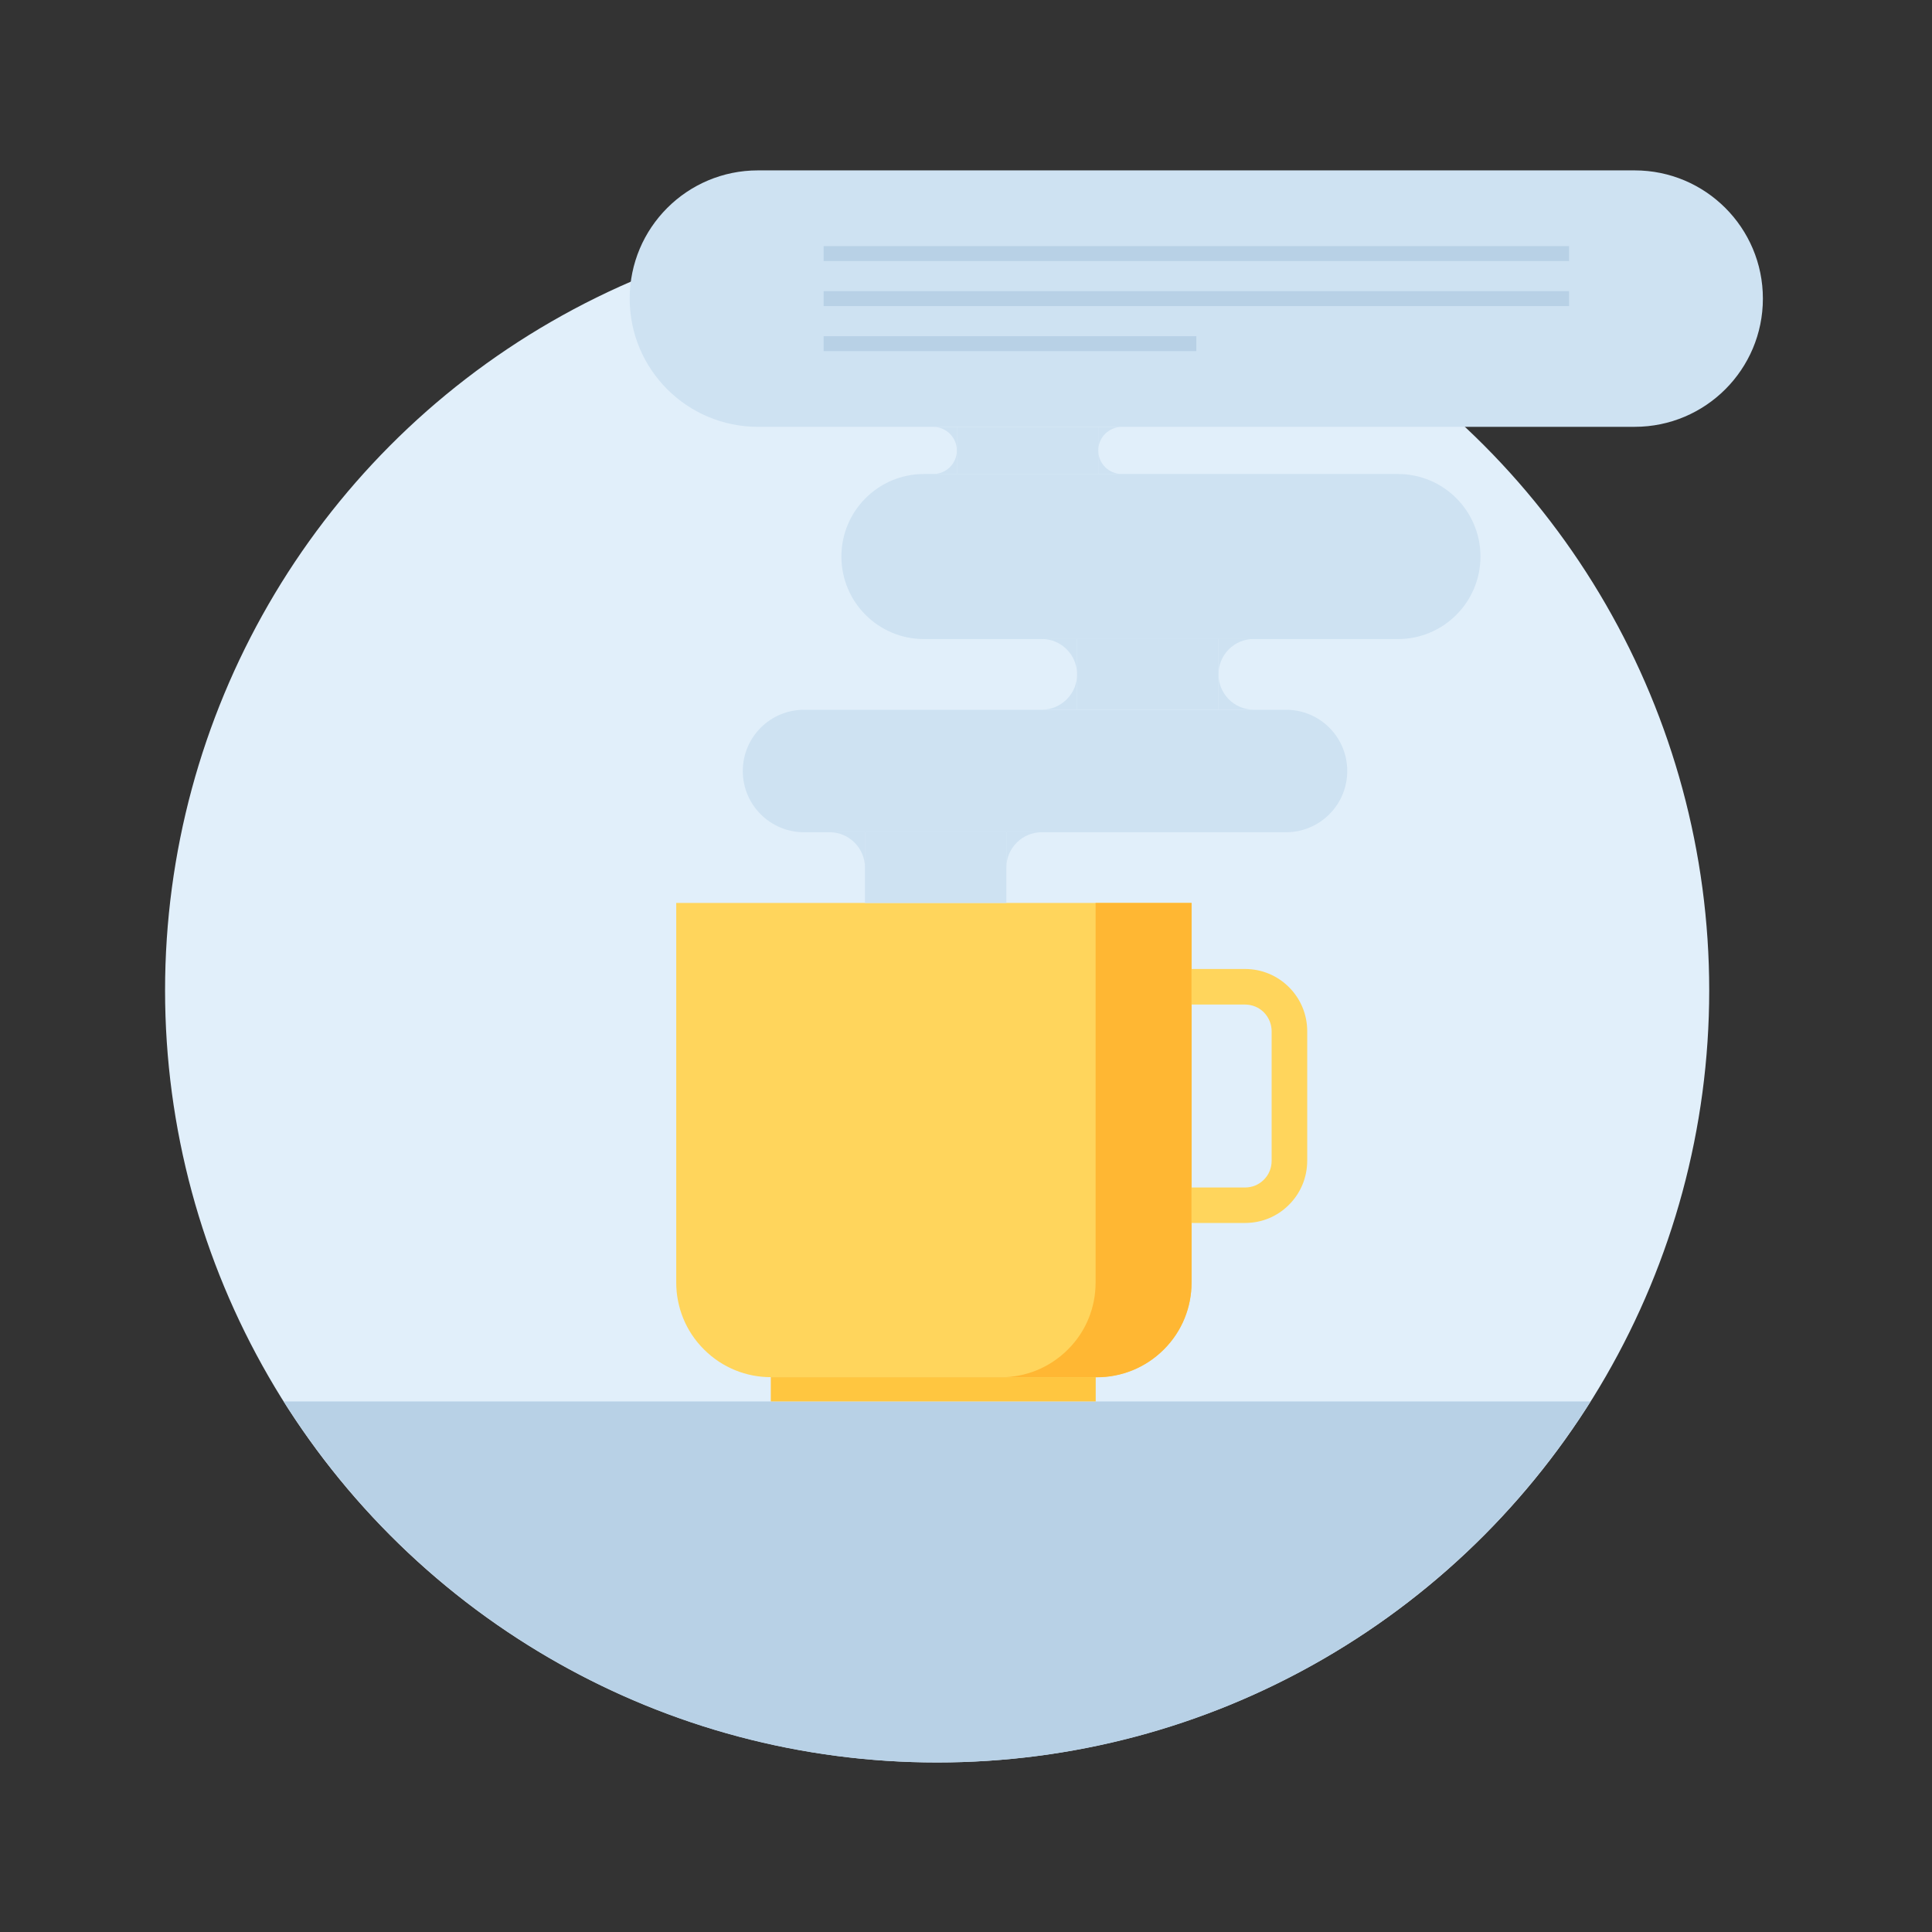
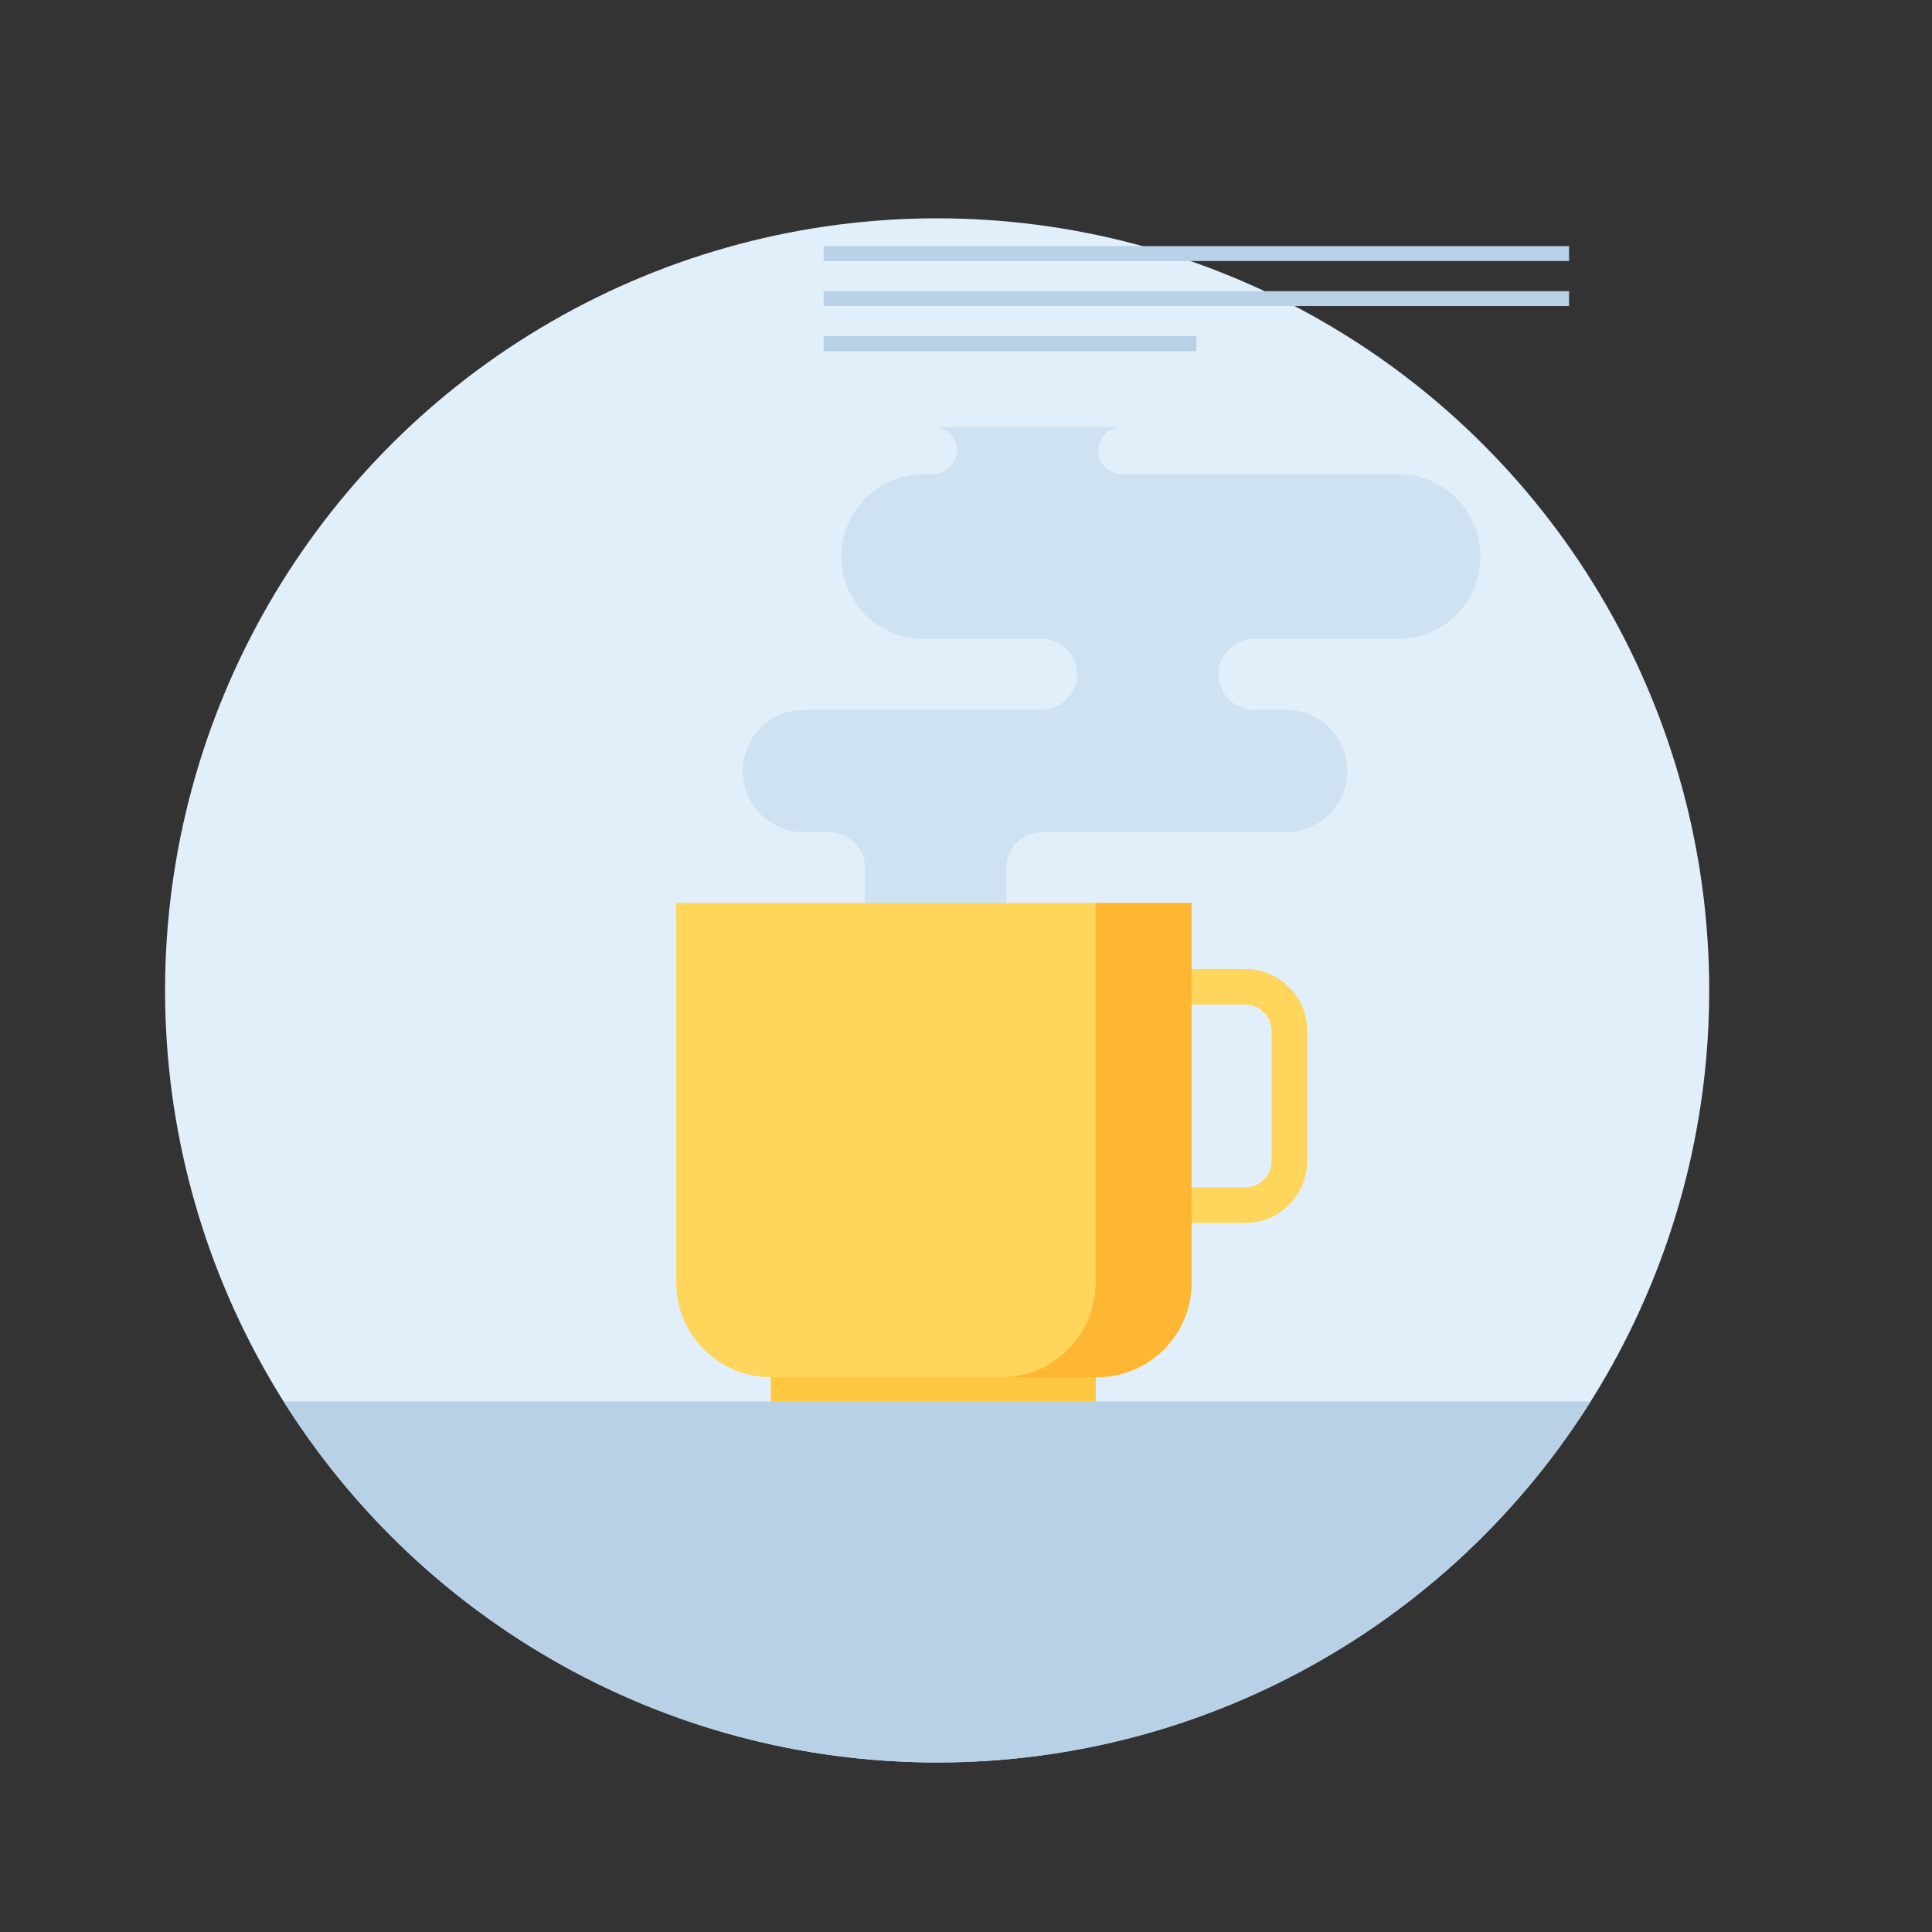
<svg xmlns="http://www.w3.org/2000/svg" version="1.1" id="Layer_1" x="0px" y="0px" viewBox="0 0 181.42 181.42" style="enable-background:new 0 0 181.42 181.42;" xml:space="preserve">
  <rect x="0" y="0" width="181.42" height="181.42" fill="#333333" stroke="none" />
  <style type="text/css">
	.st0{fill:#E1EFFA;}
	.st1{fill:#B8D1E6;}
	.st2{fill:#FFD55C;}
	.st3{fill:#FFB733;}
	.st4{fill:#FFC640;}
	.st5{fill:#CEE2F2;}
</style>
  <circle class="st0" cx="88" cy="93" r="72.5" />
  <path class="st1" d="M26.64,131.6c12.84,20.36,35.51,33.9,61.36,33.9c25.85,0,48.52-13.54,61.36-33.9H26.64z" />
  <g>
    <path class="st2" d="M111.89,120.43c0,2.28-0.87,4.55-2.6,6.28c-1.74,1.74-4.01,2.61-6.29,2.61H72.38c-2.27,0-4.55-0.87-6.28-2.61   c-1.74-1.73-2.6-4.01-2.6-6.28V84.79h48.4V120.43z" />
    <path class="st3" d="M102.88,84.79v35.65c0,2.28-0.86,4.55-2.6,6.28c-1.74,1.74-4.01,2.61-6.28,2.61H103   c2.28,0,4.55-0.87,6.29-2.61c1.74-1.73,2.6-4.01,2.6-6.28V84.79H102.88z" />
    <path class="st2" d="M116.91,114.84h-5.02v-3.33h5.02c0.67,0,1.3-0.26,1.77-0.73c0.47-0.47,0.73-1.1,0.73-1.77V96.83   c0-0.67-0.27-1.3-0.73-1.77c-0.47-0.47-1.1-0.73-1.77-0.73h-5.02v-3.34h5.02c1.56,0,3.03,0.61,4.13,1.71   c1.1,1.1,1.71,2.57,1.71,4.13V109c0,1.56-0.61,3.03-1.71,4.13C119.94,114.24,118.47,114.84,116.91,114.84z" />
    <rect x="72.38" y="129.32" class="st4" width="30.51" height="2.28" />
  </g>
  <g>
    <g>
      <rect x="81.22" y="78.15" class="st5" width="13.28" height="6.64" />
      <rect x="101.14" y="60" class="st5" width="13.28" height="6.64" />
      <rect x="89.85" y="40.09" class="st5" width="13.28" height="4.43" />
      <path class="st5" d="M126.51,72.4c0,3.18-2.58,5.75-5.75,5.75H75.5c-3.18,0-5.75-2.58-5.75-5.75c0-3.18,2.58-5.75,5.75-5.75h45.25    C123.94,66.64,126.51,69.22,126.51,72.4z" />
      <path class="st5" d="M139.02,52.26c0,4.28-3.47,7.75-7.75,7.75H86.76c-4.28,0-7.75-3.47-7.75-7.75c0-4.28,3.47-7.75,7.75-7.75    h44.51C135.55,44.51,139.02,47.98,139.02,52.26z" />
-       <path class="st5" d="M165.54,28.04c0,6.65-5.39,12.04-12.04,12.04H71.17c-6.65,0-12.04-5.39-12.04-12.04    c0-6.65,5.39-12.04,12.04-12.04h82.33C160.15,16,165.54,21.39,165.54,28.04z" />
      <path class="st5" d="M101.14,60v3.32c0-1.83-1.49-3.32-3.32-3.32H101.14z" />
      <path class="st5" d="M101.14,63.32v3.32H97.9C99.7,66.6,101.14,65.13,101.14,63.32z" />
      <path class="st5" d="M97.82,78.15c-1.83,0-3.32,1.49-3.32,3.32v-3.32H97.82z" />
      <path class="st5" d="M81.22,78.15v3.32c0-1.83-1.49-3.32-3.32-3.32H81.22z" />
      <path class="st5" d="M89.85,40.09v2.21c0-1.22-0.99-2.21-2.21-2.21H89.85z" />
      <path class="st5" d="M89.85,42.3v2.21h-2.21C88.86,44.51,89.85,43.52,89.85,42.3z" />
      <path class="st5" d="M105.34,40.09c-1.22,0-2.21,0.99-2.21,2.21v-2.21H105.34z" />
      <path class="st5" d="M105.34,44.51h-2.21V42.3C103.13,43.52,104.12,44.51,105.34,44.51z" />
      <path class="st5" d="M117.74,60c-1.84,0-3.32,1.49-3.32,3.32V60H117.74z" />
      <path class="st5" d="M117.66,66.64h-3.24v-3.32C114.42,65.13,115.86,66.6,117.66,66.64z" />
      <g>
        <g>
          <rect x="77.34" y="23.11" class="st1" width="70" height="1.4" />
          <rect x="77.34" y="27.34" class="st1" width="70" height="1.4" />
          <rect x="77.34" y="31.57" class="st1" width="35" height="1.4" />
        </g>
      </g>
    </g>
  </g>
</svg>